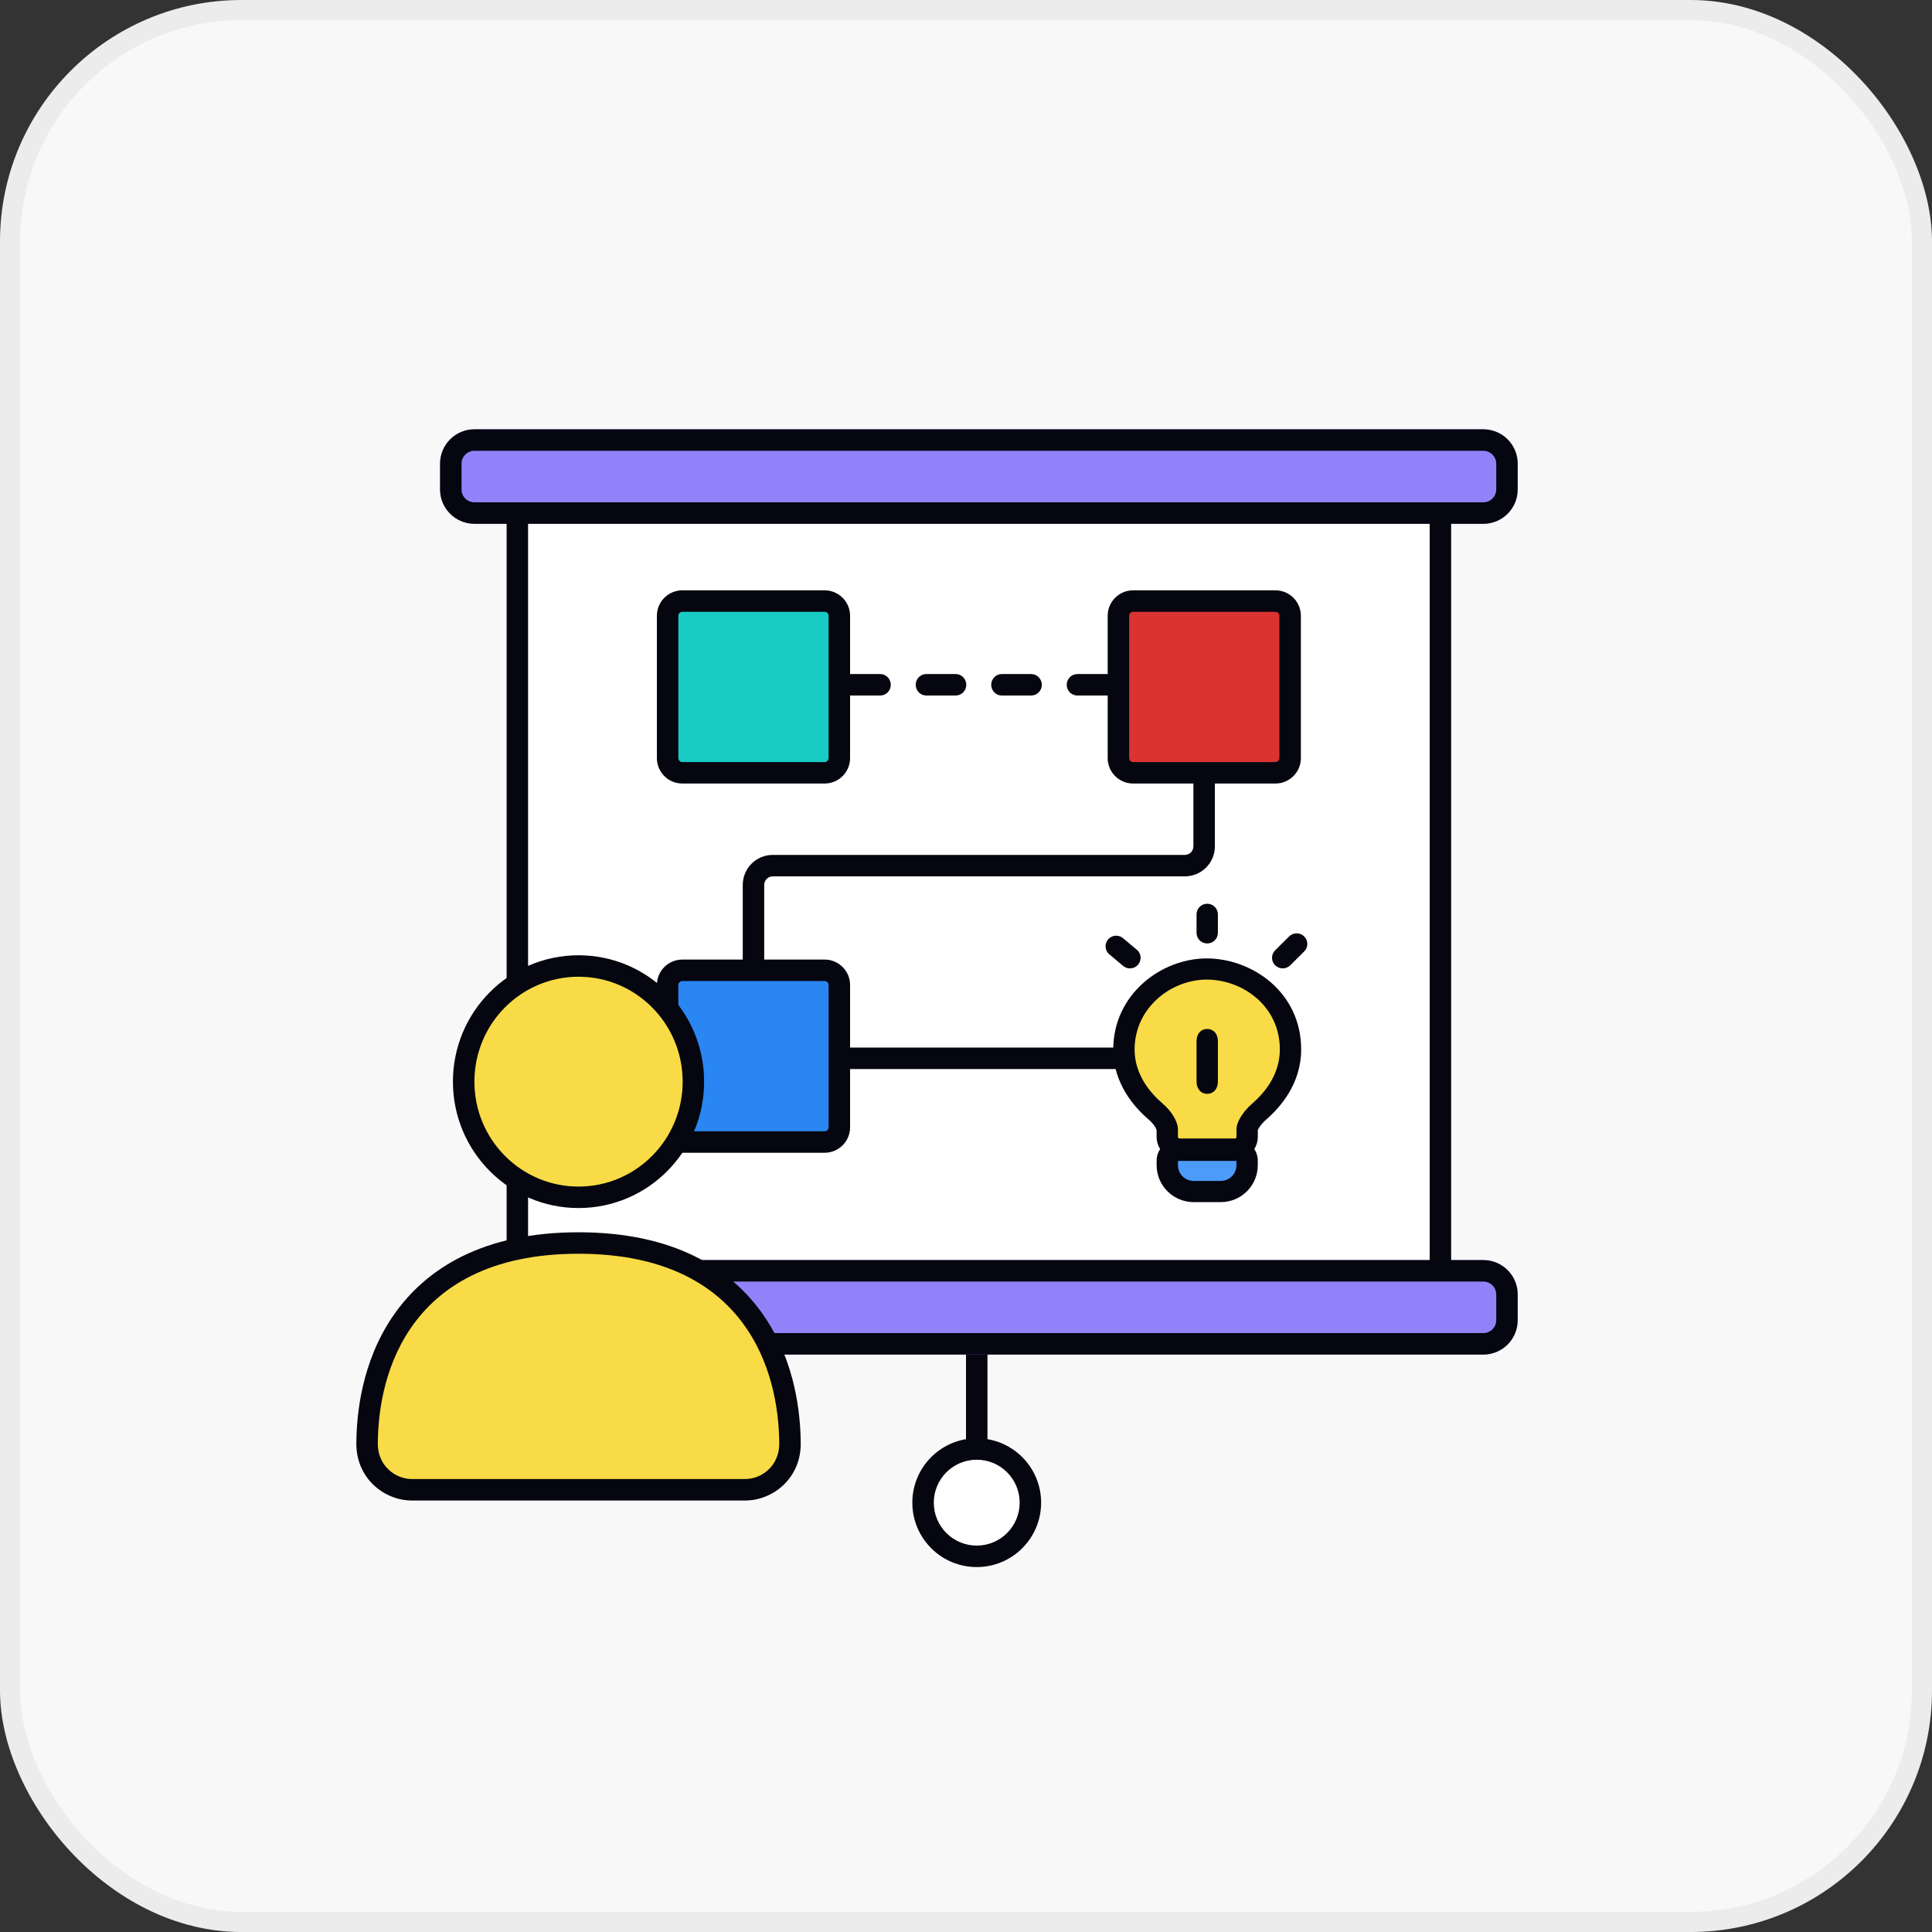
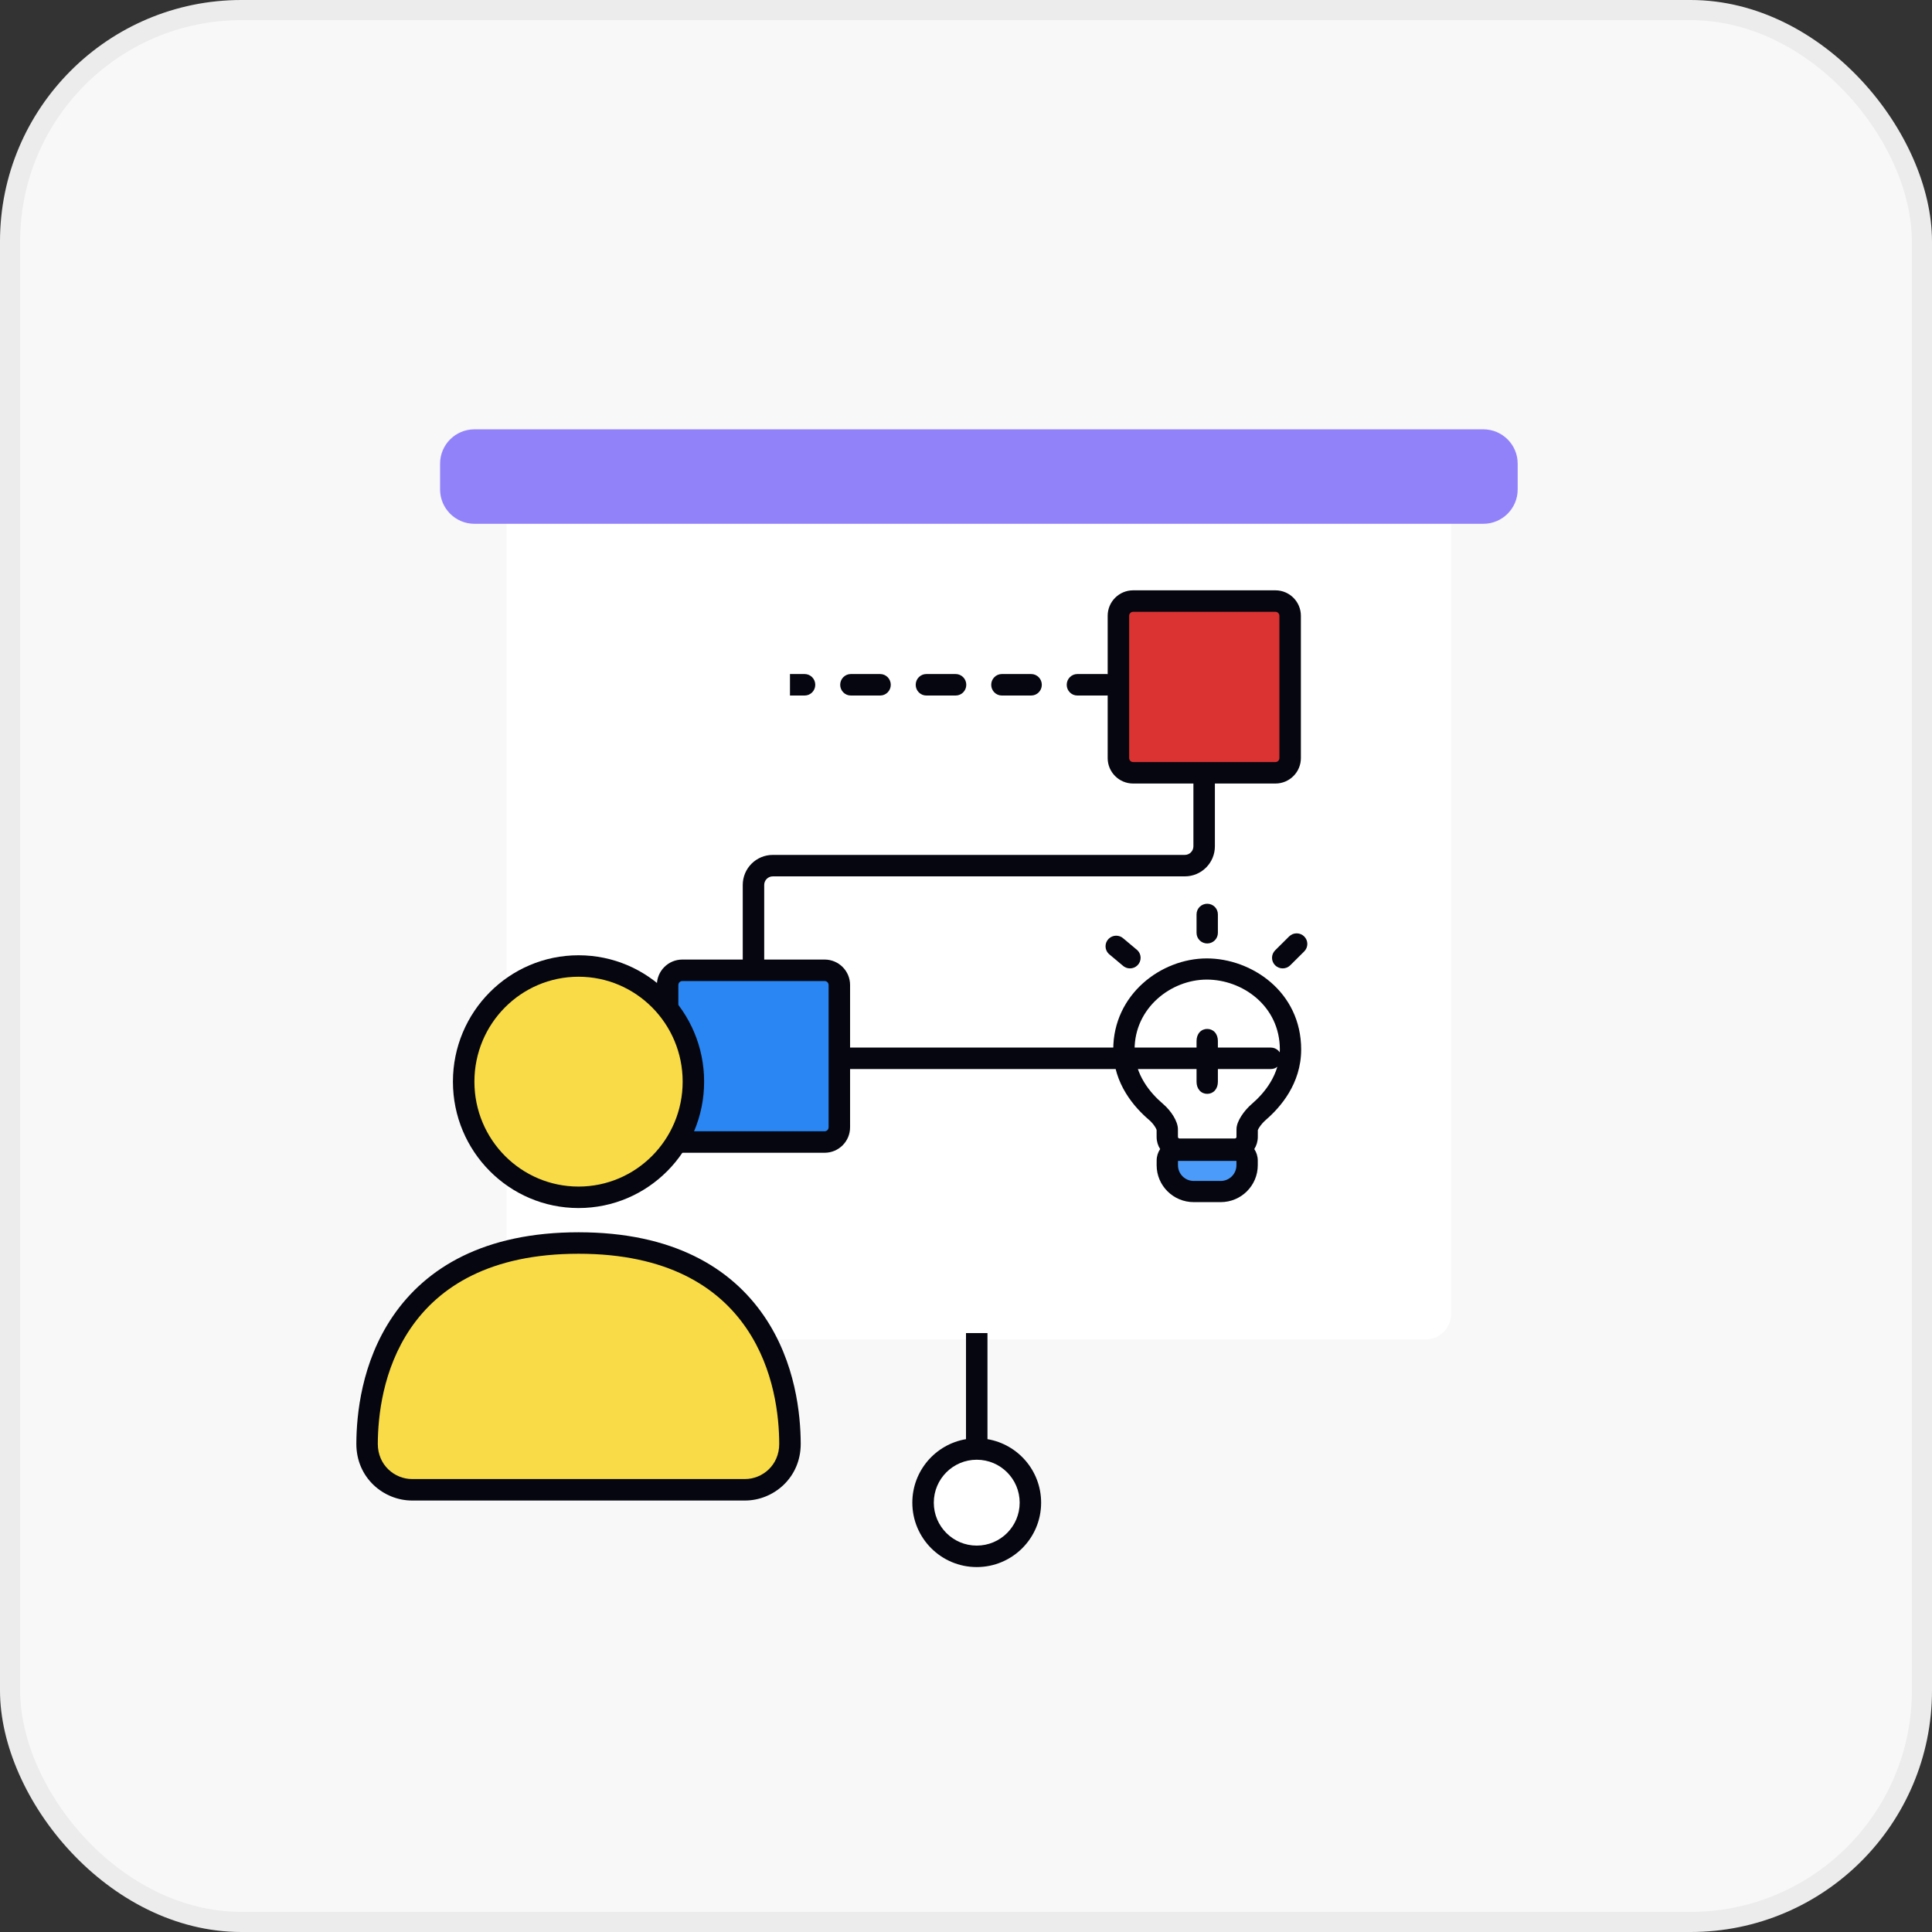
<svg xmlns="http://www.w3.org/2000/svg" width="96" height="96" viewBox="0 0 96 96" fill="none">
  <rect x="0" y="0" width="96" height="96" fill="#333333" stroke="none" />
  <rect width="96" height="96" rx="12" fill="#F8F8F8" />
  <rect x="0.5" y="0.5" width="95" height="95" rx="11.5" stroke="#05060F" stroke-opacity="0.05" />
  <path d="M25.173 25.707C25.173 25 25.746 24.427 26.453 24.427L70.827 24.427C71.534 24.427 72.107 25 72.107 25.707V65.28C72.107 65.987 71.534 66.56 70.827 66.56H26.453C25.746 66.56 25.173 65.987 25.173 65.28L25.173 25.707Z" fill="white" />
  <path d="M51.733 74.667C51.733 76.434 50.301 77.867 48.533 77.867C46.766 77.867 45.333 76.434 45.333 74.667C45.333 72.899 46.766 71.467 48.533 71.467C50.301 71.467 51.733 72.899 51.733 74.667Z" fill="white" />
  <path fill-rule="evenodd" clip-rule="evenodd" d="M49.067 66.24H48V71.511C46.486 71.765 45.333 73.081 45.333 74.667C45.333 76.434 46.766 77.867 48.533 77.867C50.301 77.867 51.733 76.434 51.733 74.667C51.733 73.081 50.58 71.765 49.067 71.511V66.24ZM50.667 74.667C50.667 75.845 49.712 76.8 48.533 76.8C47.355 76.8 46.4 75.845 46.4 74.667C46.4 73.488 47.355 72.533 48.533 72.533C49.712 72.533 50.667 73.488 50.667 74.667Z" fill="#05060F" />
  <path d="M23.573 21.333C22.631 21.333 21.867 22.097 21.867 23.04V24.32C21.867 25.262 22.631 26.027 23.573 26.027L73.707 26.027C74.649 26.027 75.413 25.262 75.413 24.32V23.04C75.413 22.097 74.649 21.333 73.707 21.333L23.573 21.333Z" fill="#9282FA" />
-   <path d="M24.64 62.613C23.698 62.613 22.933 63.377 22.933 64.32V65.6C22.933 66.543 23.698 67.307 24.64 67.307H73.707C74.649 67.307 75.413 66.543 75.413 65.6V64.32C75.413 63.377 74.649 62.613 73.707 62.613L24.64 62.613Z" fill="#9282FA" />
-   <path fill-rule="evenodd" clip-rule="evenodd" d="M23.573 21.333C22.631 21.333 21.867 22.097 21.867 23.04V24.32C21.867 25.262 22.631 26.027 23.573 26.027H25.173L25.173 62.613H24.64C23.698 62.613 22.933 63.377 22.933 64.32V65.6C22.933 66.543 23.698 67.307 24.64 67.307H73.707C74.649 67.307 75.413 66.543 75.413 65.6V64.32C75.413 63.377 74.649 62.613 73.707 62.613H72.107V26.027H73.707C74.649 26.027 75.413 25.262 75.413 24.32V23.04C75.413 22.097 74.649 21.333 73.707 21.333L23.573 21.333ZM73.707 22.4L23.573 22.4C23.22 22.4 22.933 22.686 22.933 23.04V24.32C22.933 24.673 23.22 24.96 23.573 24.96L73.707 24.96C74.06 24.96 74.347 24.673 74.347 24.32V23.04C74.347 22.686 74.06 22.4 73.707 22.4ZM71.04 26.027L26.24 26.027L26.24 62.613L71.04 62.613V26.027ZM73.707 63.68L24.64 63.68C24.287 63.68 24 63.966 24 64.32V65.6C24 65.953 24.287 66.24 24.64 66.24H73.707C74.06 66.24 74.347 65.953 74.347 65.6V64.32C74.347 63.966 74.06 63.68 73.707 63.68Z" fill="#05060F" />
  <path fill-rule="evenodd" clip-rule="evenodd" d="M59.833 33.28C60.128 33.28 60.367 33.519 60.367 33.813V42.053C60.367 42.878 59.698 43.546 58.873 43.546H38.4C38.164 43.546 37.973 43.737 37.973 43.973V51.627C37.973 51.862 38.164 52.053 38.4 52.053H63.147C63.441 52.053 63.68 52.292 63.68 52.587C63.68 52.881 63.441 53.12 63.147 53.12H38.4C37.575 53.12 36.907 52.451 36.907 51.627L36.907 43.973C36.907 43.148 37.575 42.48 38.4 42.48H58.873C59.109 42.48 59.3 42.288 59.3 42.053V33.813C59.3 33.519 59.539 33.28 59.833 33.28Z" fill="#05060F" />
  <path fill-rule="evenodd" clip-rule="evenodd" d="M39.983 34.56H39.253V33.493H39.983C40.274 33.493 40.51 33.732 40.51 34.027C40.51 34.321 40.274 34.56 39.983 34.56ZM41.749 34.027C41.749 33.732 41.985 33.493 42.276 33.493H43.735C44.026 33.493 44.262 33.732 44.262 34.027C44.262 34.321 44.026 34.56 43.735 34.56H42.276C41.985 34.56 41.749 34.321 41.749 34.027ZM45.501 34.027C45.501 33.732 45.737 33.493 46.028 33.493H47.487C47.778 33.493 48.014 33.732 48.014 34.027C48.014 34.321 47.778 34.56 47.487 34.56H46.028C45.737 34.56 45.501 34.321 45.501 34.027ZM49.253 34.027C49.253 33.732 49.489 33.493 49.78 33.493H51.239C51.531 33.493 51.767 33.732 51.767 34.027C51.767 34.321 51.531 34.56 51.239 34.56H49.78C49.489 34.56 49.253 34.321 49.253 34.027ZM53.005 34.027C53.005 33.732 53.241 33.493 53.532 33.493H54.992C55.283 33.493 55.519 33.732 55.519 34.027C55.519 34.321 55.283 34.56 54.992 34.56H53.532C53.241 34.56 53.005 34.321 53.005 34.027ZM56.757 34.027C56.757 33.732 56.993 33.493 57.285 33.493L58.744 33.493C59.035 33.493 59.271 33.732 59.271 34.027C59.271 34.321 59.035 34.56 58.744 34.56L57.285 34.56C56.993 34.56 56.757 34.321 56.757 34.027ZM60.509 34.027C60.509 33.732 60.745 33.493 61.037 33.493H61.766C62.057 33.493 62.293 33.732 62.293 34.027C62.293 34.321 62.057 34.56 61.766 34.56H61.037C60.745 34.56 60.509 34.321 60.509 34.027Z" fill="#05060F" />
  <path d="M41.706 56.015C41.706 56.419 41.379 56.747 40.975 56.747L33.905 56.747C33.501 56.747 33.173 56.419 33.173 56.015L33.173 48.945C33.173 48.541 33.501 48.213 33.905 48.213L40.975 48.213C41.379 48.213 41.706 48.541 41.706 48.945L41.706 56.015Z" fill="#2986F2" />
  <path fill-rule="evenodd" clip-rule="evenodd" d="M40.975 56.213C41.085 56.213 41.173 56.125 41.173 56.015L41.173 48.945C41.173 48.835 41.085 48.747 40.975 48.747L33.905 48.747C33.795 48.747 33.707 48.835 33.707 48.945L33.707 56.015C33.707 56.125 33.795 56.213 33.905 56.213L40.975 56.213ZM42.24 56.015C42.24 56.714 41.674 57.28 40.975 57.28L33.905 57.28C33.206 57.28 32.64 56.714 32.64 56.015L32.64 48.945C32.64 48.246 33.206 47.68 33.905 47.68L40.975 47.68C41.674 47.68 42.24 48.246 42.24 48.945L42.24 56.015Z" fill="#05060F" />
  <path d="M64.107 37.669C64.107 38.072 63.779 38.4 63.375 38.4L56.305 38.4C55.901 38.4 55.573 38.072 55.573 37.669L55.573 30.598C55.573 30.194 55.901 29.867 56.305 29.867L63.375 29.867C63.779 29.867 64.107 30.194 64.107 30.598L64.107 37.669Z" fill="#DB3232" />
  <path fill-rule="evenodd" clip-rule="evenodd" d="M63.375 37.867C63.484 37.867 63.573 37.778 63.573 37.669L63.573 30.598C63.573 30.489 63.484 30.4 63.375 30.4L56.305 30.4C56.195 30.4 56.107 30.489 56.107 30.598L56.107 37.669C56.107 37.778 56.195 37.867 56.305 37.867L63.375 37.867ZM64.64 37.669C64.64 38.367 64.074 38.933 63.375 38.933L56.305 38.933C55.606 38.933 55.04 38.367 55.04 37.669L55.04 30.598C55.04 29.9 55.606 29.333 56.305 29.333L63.375 29.333C64.074 29.333 64.64 29.9 64.64 30.598L64.64 37.669Z" fill="#05060F" />
-   <path d="M33.173 30.598C33.173 30.194 33.501 29.867 33.905 29.867L40.975 29.867C41.379 29.867 41.707 30.194 41.707 30.598V37.669C41.707 38.073 41.379 38.4 40.975 38.4H33.905C33.501 38.4 33.173 38.073 33.173 37.669V30.598Z" fill="#18CCC5" />
-   <path fill-rule="evenodd" clip-rule="evenodd" d="M33.905 30.4C33.795 30.4 33.707 30.489 33.707 30.598V37.669C33.707 37.778 33.795 37.867 33.905 37.867H40.975C41.084 37.867 41.173 37.778 41.173 37.669V30.598C41.173 30.489 41.084 30.4 40.975 30.4L33.905 30.4ZM32.64 30.598C32.64 29.899 33.206 29.333 33.905 29.333L40.975 29.333C41.674 29.333 42.24 29.899 42.24 30.598V37.669C42.24 38.367 41.674 38.933 40.975 38.933H33.905C33.206 38.933 32.64 38.367 32.64 37.669V30.598Z" fill="#05060F" />
-   <path fill-rule="evenodd" clip-rule="evenodd" d="M60.024 48.518C58.166 48.518 56.272 49.995 56.272 52.18C56.272 53.518 57.107 54.482 57.74 55.025C58.13 55.359 58.428 55.851 58.428 56.171L58.428 56.561C58.429 56.692 58.534 56.797 58.664 56.797H61.425C61.555 56.797 61.66 56.692 61.66 56.561L61.661 56.171C61.661 55.851 61.987 55.359 62.377 55.02C63.003 54.476 63.818 53.516 63.818 52.18C63.818 49.887 61.861 48.518 60.024 48.518Z" fill="#F8DB46" />
  <path d="M58.572 57.602C58.494 57.602 58.431 57.665 58.431 57.743L58.43 57.977C58.429 58.501 58.852 58.926 59.374 58.926H60.715C61.237 58.926 61.66 58.501 61.659 57.977L61.658 57.743C61.658 57.665 61.595 57.602 61.517 57.602H58.572Z" fill="#4B9BFA" />
  <path d="M59.986 44.907C59.693 44.907 59.456 45.142 59.456 45.433V46.354C59.456 46.645 59.693 46.88 59.986 46.88C60.278 46.88 60.516 46.645 60.516 46.354V45.433C60.516 45.142 60.278 44.907 59.986 44.907Z" fill="#05060F" />
  <path d="M64.805 46.532C64.598 46.326 64.262 46.326 64.055 46.532L63.361 47.221C63.155 47.426 63.155 47.76 63.361 47.965C63.568 48.17 63.904 48.17 64.111 47.965L64.805 47.276C65.012 47.07 65.012 46.737 64.805 46.532Z" fill="#05060F" />
  <path d="M55.089 46.648C55.294 46.444 55.625 46.443 55.833 46.643L56.511 47.212C56.515 47.215 56.518 47.218 56.522 47.221C56.728 47.426 56.728 47.76 56.522 47.965C56.316 48.169 55.985 48.17 55.777 47.97L55.099 47.401C55.095 47.398 55.092 47.395 55.089 47.392C54.882 47.187 54.882 46.853 55.089 46.648Z" fill="#05060F" />
  <path d="M59.986 51.127C59.84 51.127 59.703 51.184 59.605 51.294C59.507 51.404 59.456 51.555 59.456 51.728V53.752C59.456 53.925 59.507 54.075 59.605 54.185C59.703 54.296 59.84 54.353 59.986 54.353C60.131 54.353 60.268 54.296 60.367 54.185C60.465 54.075 60.516 53.925 60.516 53.752V51.728C60.516 51.555 60.465 51.404 60.367 51.294C60.268 51.184 60.131 51.127 59.986 51.127Z" fill="#05060F" />
  <path fill-rule="evenodd" clip-rule="evenodd" d="M59.965 47.623C57.695 47.623 55.317 49.411 55.317 52.149C55.317 53.866 56.393 55.049 57.098 55.649C57.218 55.752 57.328 55.883 57.402 56.005C57.438 56.065 57.459 56.111 57.469 56.14L57.471 56.144L57.472 56.497C57.472 56.716 57.536 56.922 57.647 57.096C57.538 57.259 57.474 57.455 57.474 57.665L57.473 57.897C57.471 58.907 58.294 59.733 59.316 59.733H60.655C61.678 59.733 62.5 58.907 62.498 57.896L62.498 57.665C62.497 57.455 62.434 57.259 62.325 57.096C62.435 56.922 62.499 56.716 62.5 56.497L62.501 56.155C62.512 56.127 62.534 56.081 62.572 56.021C62.654 55.893 62.775 55.753 62.906 55.64C63.608 55.034 64.654 53.857 64.654 52.149C64.654 49.272 62.18 47.623 59.965 47.623ZM56.377 52.149C56.377 50.084 58.184 48.675 59.965 48.675C61.733 48.675 63.595 49.982 63.595 52.149C63.595 53.406 62.822 54.318 62.211 54.846C62.004 55.023 61.816 55.241 61.677 55.459C61.542 55.671 61.441 55.903 61.441 56.107V56.108L61.44 56.494C61.44 56.536 61.406 56.57 61.364 56.57H58.607C58.566 56.57 58.532 56.536 58.531 56.494L58.53 56.108C58.53 55.907 58.439 55.676 58.31 55.462C58.178 55.245 57.995 55.027 57.788 54.85C57.168 54.323 56.377 53.406 56.377 52.149ZM58.533 57.898L58.533 57.685H61.438L61.438 57.898C61.439 58.331 61.088 58.681 60.655 58.681H59.316C58.883 58.681 58.532 58.331 58.533 57.898Z" fill="#05060F" />
  <path fill-rule="evenodd" clip-rule="evenodd" d="M19.964 65.701C21.498 63.454 24.216 61.765 28.747 61.765C33.278 61.765 35.995 63.454 37.529 65.701C39.012 67.872 39.249 70.361 39.253 71.738C39.258 73.123 38.153 74.027 37.02 74.027H20.474C19.34 74.027 18.235 73.123 18.24 71.738C18.245 70.361 18.481 67.872 19.964 65.701Z" fill="#F8DB46" />
  <path fill-rule="evenodd" clip-rule="evenodd" d="M19.523 65.4C21.171 62.988 24.065 61.231 28.747 61.231C33.429 61.231 36.323 62.988 37.97 65.4C39.541 67.7 39.782 70.315 39.787 71.736C39.793 73.44 38.424 74.56 37.02 74.56H20.474C19.07 74.56 17.701 73.44 17.707 71.736C17.712 70.315 17.953 67.7 19.523 65.4ZM28.747 62.298C24.366 62.298 21.826 63.921 20.404 66.002C19.009 68.044 18.778 70.407 18.773 71.74C18.77 72.805 19.611 73.493 20.474 73.493H37.02C37.882 73.493 38.724 72.805 38.72 71.74C38.715 70.407 38.484 68.044 37.089 66.002C35.668 63.921 33.127 62.298 28.747 62.298Z" fill="#05060F" />
  <path fill-rule="evenodd" clip-rule="evenodd" d="M28.747 59.494C31.899 59.494 34.454 56.921 34.454 53.747C34.454 50.573 31.899 48 28.747 48C25.594 48 23.039 50.573 23.039 53.747C23.039 56.921 25.594 59.494 28.747 59.494Z" fill="#F8DB46" />
  <path fill-rule="evenodd" clip-rule="evenodd" d="M28.747 48.533C25.892 48.533 23.573 50.864 23.573 53.747C23.573 56.63 25.892 58.96 28.747 58.96C31.601 58.96 33.921 56.63 33.921 53.747C33.921 50.864 31.601 48.533 28.747 48.533ZM22.506 53.747C22.506 50.282 25.297 47.467 28.747 47.467C32.197 47.467 34.987 50.282 34.987 53.747C34.987 57.212 32.197 60.027 28.747 60.027C25.297 60.027 22.506 57.212 22.506 53.747Z" fill="#05060F" />
</svg>